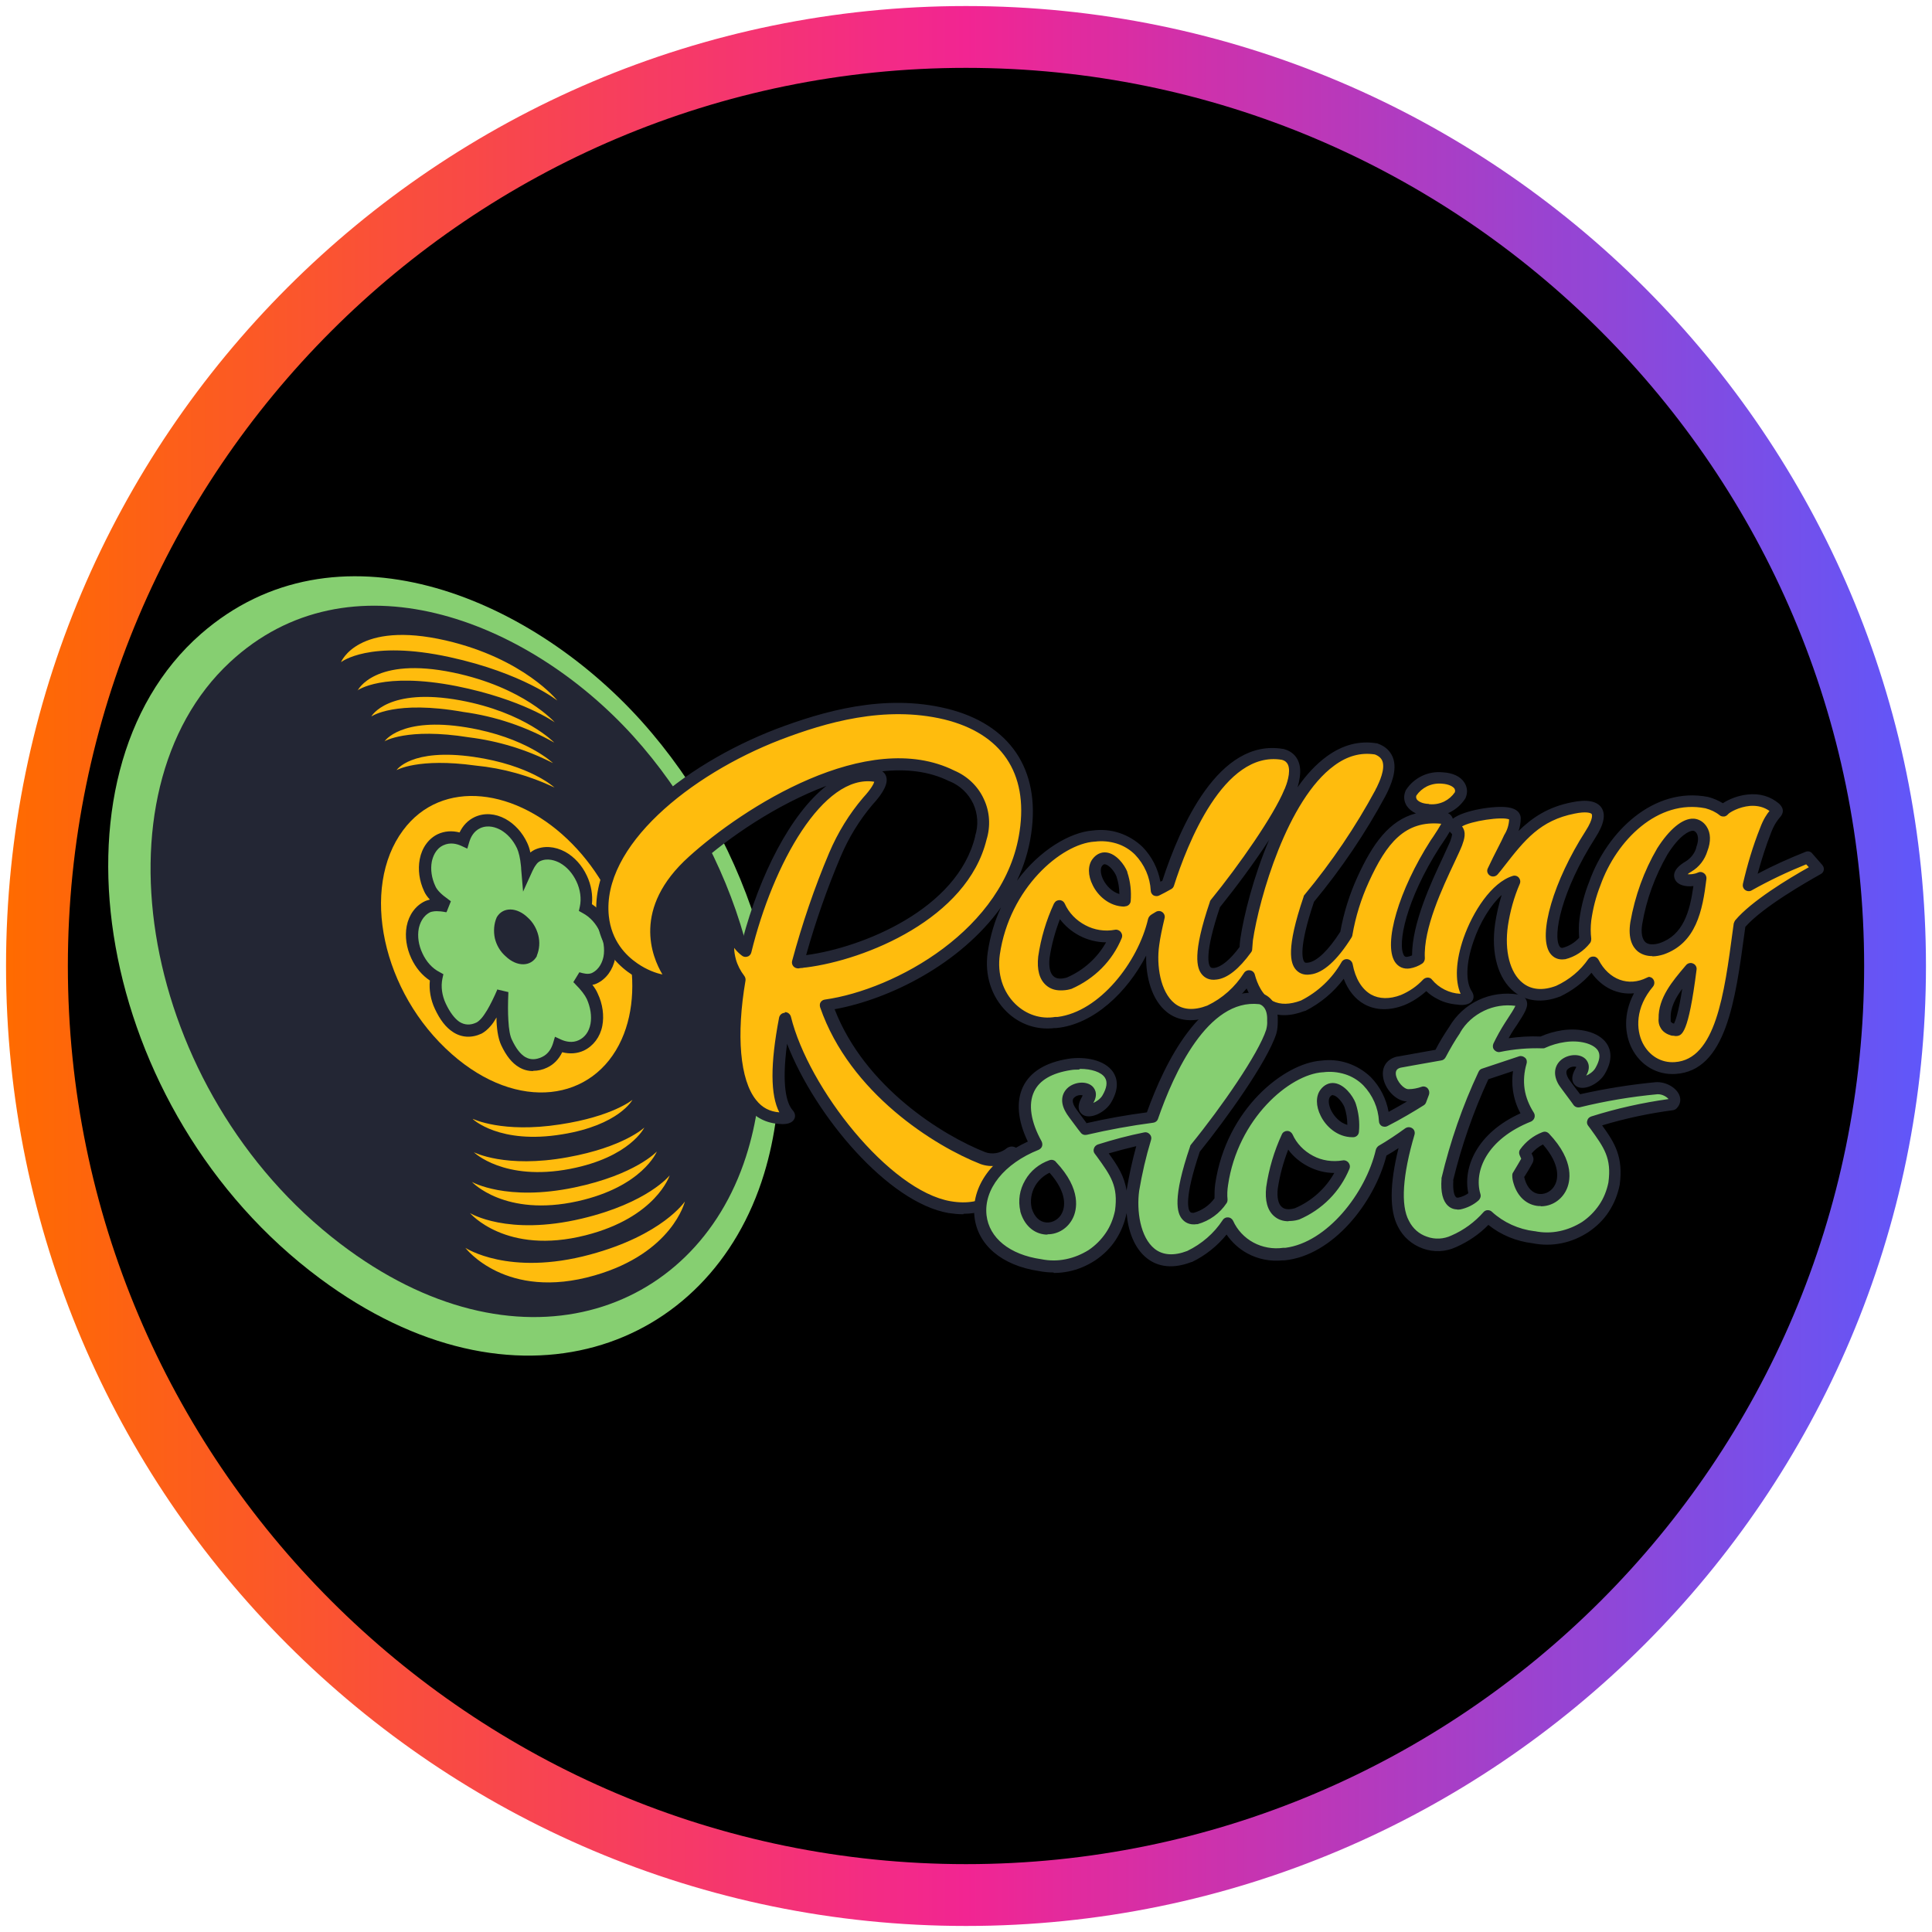
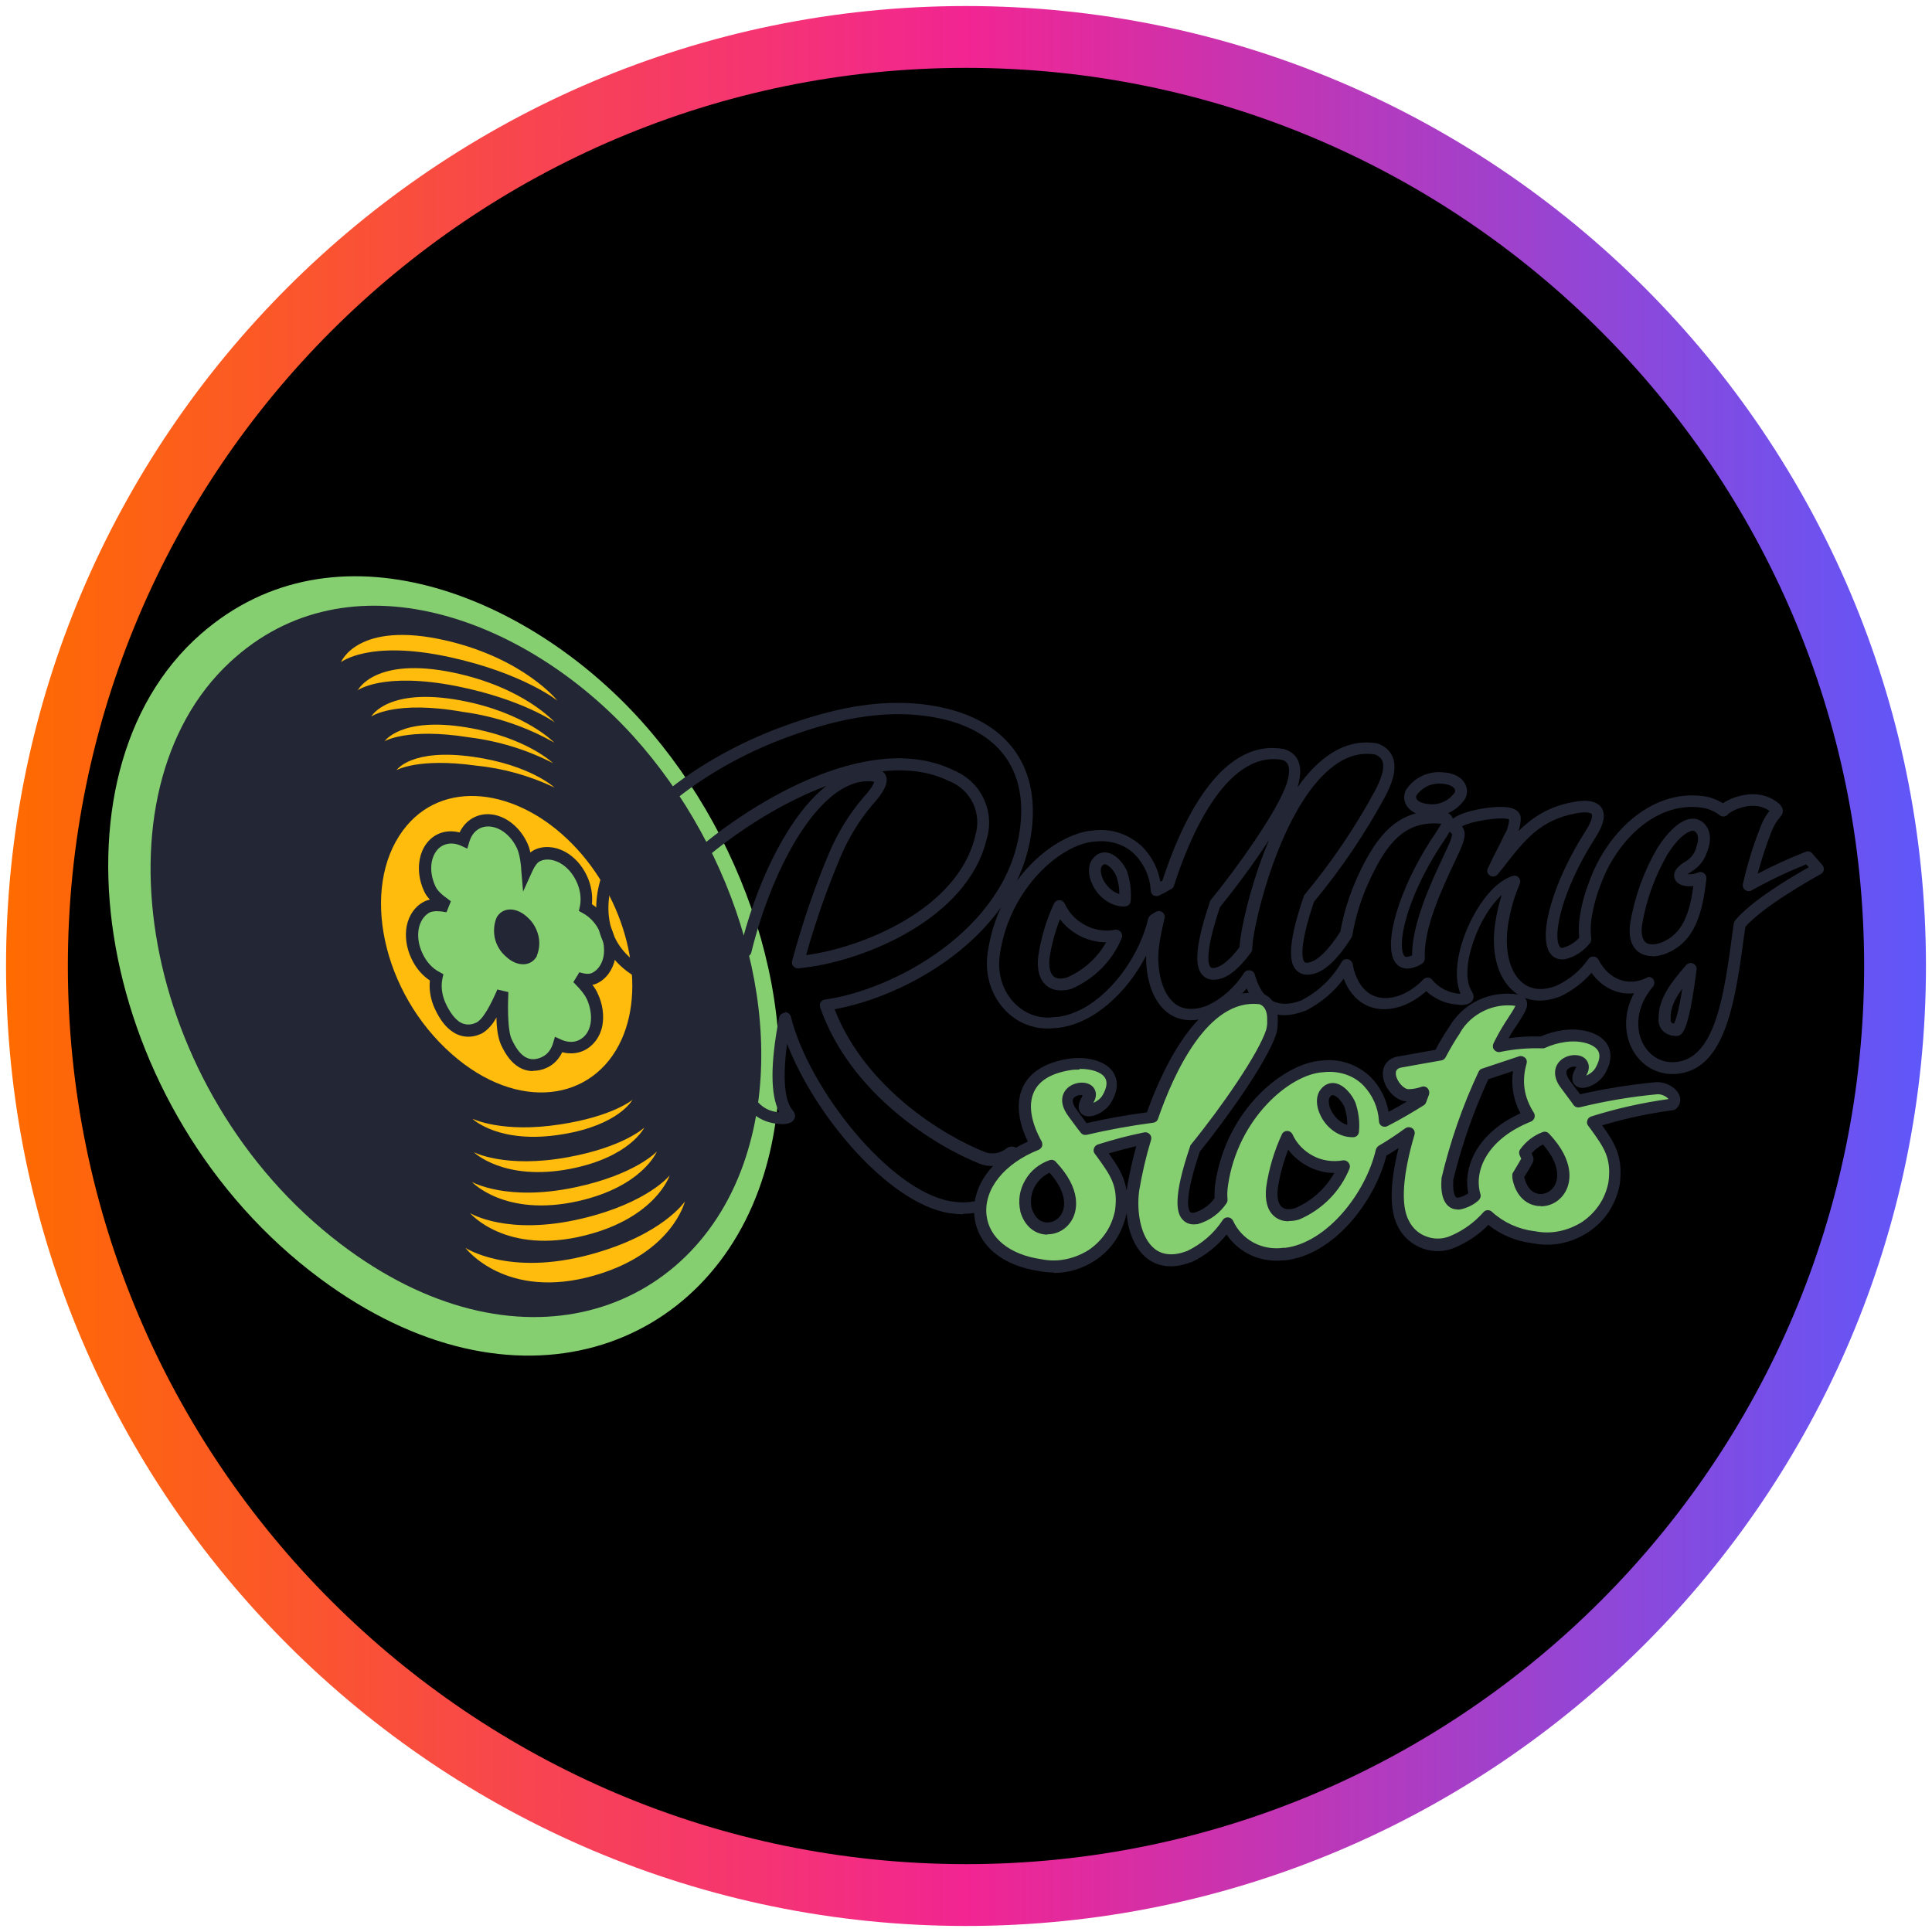
<svg xmlns="http://www.w3.org/2000/svg" id="Layer_1" data-name="Layer 1" width="80" height="80" viewBox="0 0 80 80">
  <defs>
    <linearGradient id="linear-gradient" x1=".25" y1="118" x2="79.75" y2="118" gradientTransform="translate(0 -78)" gradientUnits="userSpaceOnUse">
      <stop offset="0" stop-color="#ff6b00" />
      <stop offset=".5" stop-color="#f22592" />
      <stop offset="1" stop-color="#5f57fa" />
    </linearGradient>
  </defs>
  <circle cx="40" cy="40" r="38.47" />
  <path id="casino_com" data-name="casino com" d="M40,79.75C18.08,79.75.25,61.92.25,40S18.08.25,40,.25s39.75,17.83,39.75,39.75-17.83,39.75-39.75,39.75h0ZM40,2.81C19.49,2.81,2.81,19.49,2.81,40s16.68,37.19,37.19,37.19,37.19-16.68,37.19-37.19S60.51,2.81,40,2.81Z" fill="url(#linear-gradient)" />
  <g>
    <path d="M31.64,48.6c1.86-6.1-.54-13.68-5.07-18.73-4.72-5.26-12.7-8.47-18.25-3.62-6.69,5.85-4.38,19.78,4.93,26.69,8.05,5.98,16.15,3.01,18.39-4.34Z" fill="#86cf71" fill-rule="evenodd" />
    <path d="M30.89,47.89c1.81-5.62-.42-12.71-4.67-17.41-4.45-4.91-11.79-7.63-16.7-3.06-5.79,5.38-3.72,17.76,4.57,24.08,7.24,5.52,14.66,3.04,16.8-3.61Z" fill="#232634" fill-rule="evenodd" />
    <path d="M25.74,43.04c1.06-2.36.15-5.85-2.03-8.08-2.29-2.35-5.42-2.74-7.02-.58-1.78,2.39-.88,6.72,2.02,9.27,2.73,2.41,5.87,1.97,7.03-.61Z" fill="#ffbc0d" fill-rule="evenodd" />
    <g>
      <path d="M18.05,40.47c-.34-.18-.63-.5-.82-.89-.18-.39-.24-.81-.17-1.18.07-.36.27-.69.62-.85.11-.05.24-.07.36-.07.13,0,.27.01.41.04.01,0,.03,0,.04,0-.04-.03-.09-.06-.13-.09-.25-.18-.49-.4-.6-.63-.18-.39-.23-.8-.16-1.17.07-.36.27-.7.61-.86.31-.14.64-.12.94.02.09-.32.28-.59.59-.73.34-.16.73-.1,1.05.07.32.18.61.49.79.88.1.21.15.5.18.79,0,.05,0,.1.01.14.05-.1.1-.2.16-.28.07-.09.15-.18.27-.24.34-.16.72-.1,1.04.08.33.18.62.49.8.88.19.4.24.83.16,1.2.34.18.63.5.82.89.18.39.24.81.17,1.18-.07.36-.27.69-.62.85-.12.06-.26.06-.38.05-.1-.01-.21-.04-.31-.07.03.03.05.05.08.08.22.23.42.47.52.69.19.4.24.82.17,1.19-.07.36-.28.68-.62.84-.31.14-.64.12-.94-.02-.09.32-.28.59-.59.73-.31.15-.63.15-.91-.01-.27-.16-.47-.45-.65-.82-.1-.22-.15-.56-.17-.9-.02-.36-.01-.76,0-1.15,0-.01,0-.03,0-.04-.14.32-.29.63-.44.89-.08.14-.16.26-.25.37-.08.1-.18.2-.3.25-.34.16-.66.14-.95-.05-.27-.18-.48-.48-.65-.85-.19-.4-.24-.83-.16-1.2Z" fill="#86cf71" />
      <path d="M22.07,44.35c-.2,0-.4-.05-.58-.16-.29-.17-.53-.47-.74-.92-.1-.22-.17-.54-.19-.99,0-.05,0-.1,0-.15-.08.14-.16.26-.24.35-.13.15-.25.25-.38.32-.41.19-.83.17-1.19-.07-.29-.19-.53-.5-.74-.95-.18-.38-.25-.8-.21-1.18-.32-.21-.59-.53-.77-.92-.2-.43-.27-.9-.19-1.33.09-.47.37-.85.75-1.03.06-.03.14-.05.21-.07-.11-.12-.19-.23-.24-.35-.2-.43-.26-.89-.18-1.32.09-.48.37-.86.75-1.04.28-.13.59-.15.9-.07.14-.29.35-.51.63-.64.39-.18.85-.15,1.27.08.38.21.7.56.9.99.05.11.1.24.13.4.05-.04.11-.08.17-.11.38-.18.84-.15,1.27.08.38.21.7.56.9.99.18.38.25.8.21,1.18.32.21.59.53.77.92.2.43.27.9.19,1.33-.09.47-.37.85-.75,1.03-.06.03-.12.05-.19.06.1.13.17.24.22.36.21.44.27.92.19,1.34-.09.46-.37.83-.76,1.02-.28.13-.59.15-.9.07-.14.29-.35.51-.63.64-.19.09-.38.13-.57.13ZM20.58,40.97l.47.11v.03c-.02.45-.02.83,0,1.14.02.38.07.65.15.81.17.36.35.59.55.71.21.12.43.12.69,0,.28-.13.4-.38.46-.57l.08-.27.26.12c.18.08.46.15.73.02.25-.12.42-.35.48-.67.06-.32,0-.69-.15-1.03-.08-.17-.24-.38-.48-.62-.02-.03-.05-.05-.08-.08l.25-.41c.1.03.19.05.27.06.1.01.18,0,.25-.03.33-.16.44-.49.48-.68.06-.32,0-.69-.15-1.02-.16-.35-.41-.62-.71-.78l-.16-.09.04-.18c.07-.33.02-.7-.14-1.04-.16-.34-.4-.61-.69-.77-.17-.09-.5-.22-.82-.07-.06.03-.12.08-.17.16-.05.06-.09.14-.14.24l-.39.86-.08-.94s0-.09-.01-.14c-.03-.31-.09-.55-.16-.71-.16-.34-.4-.61-.69-.77-.17-.09-.49-.22-.83-.07-.28.13-.4.38-.46.58l-.08.27-.26-.12c-.18-.08-.45-.15-.73-.02-.33.15-.44.49-.48.68-.06.32-.01.68.15,1.02.07.16.25.34.52.53.04.03.08.06.12.09l-.18.45h-.04c-.14-.03-.27-.04-.37-.04-.11,0-.2.02-.26.04-.33.16-.44.49-.48.68-.06.32-.01.68.15,1.02.16.35.41.63.71.78l.16.09-.04.18c-.07.33-.02.7.14,1.04.17.36.36.61.56.75.22.14.46.15.71.03.06-.03.13-.09.21-.18.07-.08.15-.2.23-.33.13-.22.28-.52.43-.87Z" fill="#232634" />
    </g>
    <path d="M19.27,51.67s1.67,2.21,5.36,1.14c3.22-.93,3.73-3.06,3.73-3.06,0,0-.92,1.39-3.93,2.2-3.37.91-5.16-.28-5.16-.28ZM19.46,50.23s1.49,1.76,4.79.92c2.92-.74,3.48-2.48,3.48-2.48,0,0-.9,1.14-3.64,1.79-3.08.73-4.63-.23-4.63-.23h0ZM19.54,48.94s1.36,1.47,4.38.8c2.69-.6,3.28-2.06,3.28-2.06,0,0-.88.96-3.41,1.49-2.82.59-4.25-.23-4.25-.23h0ZM19.62,47.71s1.24,1.22,3.99.69c2.48-.48,3.07-1.71,3.07-1.71,0,0-.85.81-3.18,1.23-2.58.47-3.88-.21-3.88-.21h0ZM19.58,46.34s1.1,1.06,3.7.63c2.35-.38,2.91-1.43,2.91-1.43,0,0-.82.69-3,1.02-2.39.37-3.61-.23-3.61-.23h0ZM14.12,27.42s.68-1.74,4.34-.9c3.24.75,4.62,2.49,4.62,2.49,0,0-1.43-1.14-4.46-1.8-3.34-.73-4.5.21-4.5.21ZM14.81,28.59s.69-1.42,3.96-.74c2.93.61,4.2,2.06,4.2,2.06,0,0-1.32-.95-4.07-1.5-3.06-.6-4.1.18-4.1.18h0ZM15.38,29.66s.68-1.21,3.68-.66c2.7.5,3.89,1.75,3.89,1.75-1.16-.66-2.44-1.09-3.77-1.27-2.81-.5-3.79.18-3.79.18h0ZM15.92,30.7s.67-1.03,3.4-.58c2.48.41,3.58,1.48,3.58,1.48-1.09-.56-2.27-.92-3.49-1.07-2.56-.41-3.5.17-3.5.17h0ZM16.42,31.89s.6-.92,3.19-.55c2.36.34,3.35,1.27,3.35,1.27-1.03-.49-2.13-.8-3.27-.91-2.38-.33-3.27.19-3.27.19h0Z" fill="#ffbc0d" fill-rule="evenodd" />
    <path d="M22.23,39.57c.11-.27.13-.56.06-.84-.07-.28-.22-.54-.43-.73-.45-.44-1.03-.46-1.29-.02-.12.27-.14.58-.08.87.07.29.22.55.45.75.47.45,1.05.43,1.29-.01Z" fill="#232634" fill-rule="evenodd" />
    <g>
-       <path d="M72.04,38.28c-.38,2.84-.71,5.82-2.67,5.95-1.56.1-2.49-1.92-1.11-3.53-.93.48-1.87.06-2.34-.85-.36.52-.86.93-1.44,1.19-1.62.62-2.62-.78-2.33-2.76.09-.61.26-1.22.51-1.79-1.32.41-2.71,3.56-1.91,4.72.13.19-.3.17-.36.16-.26-.02-.51-.08-.74-.2-.23-.11-.43-.27-.6-.47-.28.3-.63.54-1.01.7-1.23.47-2.1-.23-2.33-1.46-.41.73-1.04,1.32-1.8,1.7-1.28.5-1.99-.23-2.25-1.23-.39.62-.95,1.13-1.63,1.45-1.9.74-2.55-1.23-2.33-2.76.04-.3.12-.68.23-1.13-.07.04-.14.09-.21.13-.46,2-2.22,4.08-4.04,4.25h0c-1.45.23-2.83-1.08-2.57-2.87.43-2.99,2.75-4.8,4.15-4.89.34-.05.68-.02,1.01.09.32.11.62.29.86.52.43.45.68,1.03.71,1.65.16-.08.32-.17.48-.26.82-2.58,2.41-5.77,4.74-5.38.97.23.25,1.68.29,1.58-.46,1.15-1.95,3.24-3.07,4.63-.52,1.53-.83,3.01.01,2.89.44-.06.89-.52,1.26-1.03,0-.13.02-.27.03-.39.3-2.02,2.1-8.44,5.36-7.9.98.36.32,1.53.19,1.81-.84,1.56-1.84,3.03-2.97,4.4-.52,1.53-.83,3.01.01,2.89.56-.07,1.13-.8,1.53-1.43.13-.78.37-1.54.7-2.26.78-1.69,1.62-2.75,3.33-2.54.38.04.1.41-.33,1.06-1.72,2.69-2,5.07-1.1,4.93.15-.02.29-.08.41-.16-.09-1.64,1.23-3.96,1.56-4.77.11-.31.15-.47,0-.6-.51-.43,2.38-1,2.44-.46,0,.29-.09.58-.24.83-.21.43-.44.89-.66,1.36,1-1.26,1.67-2.27,3.32-2.6.78-.16,1.43-.03.71,1.1-1.72,2.69-2,5.07-1.1,4.93.36-.09.67-.3.9-.58-.03-.27-.03-.54,0-.81.07-.52.2-1.02.39-1.51.73-2.03,2.58-3.75,4.64-3.34.25.06.48.18.68.33.16-.22,1.36-.81,2.14-.11.22.2-.1.12-.4.92-.29.74-.52,1.5-.7,2.27.79-.44,1.6-.83,2.45-1.16l.42.48c-.91.5-2.58,1.5-3.24,2.3ZM43.86,37.52c-.31.67-.53,1.38-.63,2.11-.07.7.17,1.31,1.03,1.09.89-.38,1.59-1.09,1.96-1.97h-.01c-.47.08-.96,0-1.38-.22-.42-.22-.76-.58-.96-1.01h0ZM46.45,36.2c-.14-.36-.67-.96-1.02-.49-.34.45.24,1.59,1.15,1.58.03-.37,0-.74-.12-1.1h0ZM69.42,42.64c.22-.03.44-1.2.61-2.52-.49.57-1.12,1.27-1.09,2.06-.01.06,0,.13.02.19.02.06.06.12.1.16.05.04.11.08.17.1.06.02.13.02.19,0h0ZM70.12,34.15c-.29-.03-.79.3-1.29,1.1-.53.92-.9,1.92-1.08,2.97-.16,1.03.43,1.26,1.04,1.06,1.23-.43,1.46-1.73,1.61-2.93-.56.25-1.3-.01-.5-.47.27-.16.47-.42.56-.72.23-.6-.03-.99-.34-1.01h0ZM59.17,33.55c-.57-.02-.9-.35-.75-.72.14-.21.33-.38.56-.49s.48-.15.73-.13c.57.02.9.35.75.72-.14.21-.33.38-.56.49-.23.11-.48.15-.73.13h0ZM34.2,41.63c1.19,3.47,4.63,5.62,6.49,6.34.18.06.37.08.56.05.19-.03.36-.1.52-.22.18-.17.3.07.27.29-.17,1.47-1.29,2.14-2.71,1.89-2.73-.47-6.07-4.83-6.81-7.82-.33,1.77-.41,3.33.12,3.96.17.19-.27.17-.33.16-1.82-.08-2.19-2.75-1.66-5.74-.18-.23-.32-.49-.39-.77-.08-.28-.1-.57-.06-.86.17-.3.32.04.32.04.1.16.23.31.38.42.92-3.79,3.09-7.64,5.38-7.25.37.05.21.49-.33,1.06-.56.67-1.02,1.41-1.36,2.21-.61,1.45-1.13,2.94-1.53,4.45.1,0,.2-.03.31-.03,2.31-.29,6.48-1.89,7.27-5.11.16-.5.13-1.04-.09-1.51-.22-.47-.62-.85-1.1-1.06-3.35-1.67-8.33,1.35-10.73,3.52-2.82,2.54-.89,4.82-.89,4.82.44.45-2.57.02-2.84-2.51-.31-2.89,3.1-5.96,7.26-7.56,2.2-.83,4.58-1.41,6.93-.84,2.29.56,3.72,2.18,3.31,4.91-.59,4.04-5.01,6.72-8.27,7.18Z" fill="#ffbc0d" fill-rule="evenodd" />
      <path d="M39.89,50.28c-.2,0-.4-.02-.61-.05-2.5-.43-5.53-4.02-6.69-7.01-.23,1.74-.02,2.46.23,2.75.16.17.09.34.06.38-.13.23-.5.2-.6.19-.55-.03-1-.26-1.35-.69-.76-.94-.96-2.84-.56-5.23-.17-.23-.29-.49-.37-.77-.09-.31-.11-.64-.06-.96,0-.03.02-.06.03-.09.12-.21.27-.25.38-.24.22.01.34.22.37.29.01.02.02.03.03.05.71-2.67,1.98-5.19,3.47-6.36-2.05.77-4.04,2.12-5.37,3.32-2.56,2.31-.99,4.33-.87,4.47.16.17.09.33.07.38-.1.18-.33.22-.71.15-.82-.16-2.43-.97-2.63-2.85-.35-3.28,3.6-6.35,7.42-7.82,1.93-.73,4.48-1.48,7.07-.85,2.62.64,3.89,2.52,3.5,5.18-.1.7-.31,1.35-.59,1.95.94-1.28,2.21-2.01,3.13-2.08.37-.05.75-.02,1.11.1.36.12.69.32.96.58.39.4.64.9.74,1.44.03-.01.05-.03.08-.04.74-2.27,2.34-5.9,4.99-5.46,0,0,.01,0,.02,0,.39.1.64.37.69.78.03.22-.02.55-.1.81.36-.52.77-.96,1.21-1.28.66-.48,1.35-.66,2.07-.54.02,0,.03,0,.04.01.31.11.51.3.62.56.22.54-.11,1.22-.25,1.51-.01.03-.03.05-.04.07,0,0,0,0,0,.01-.84,1.56-1.84,3.04-2.97,4.4-.66,1.96-.47,2.4-.4,2.49.01.02.04.05.16.03.36-.05.84-.51,1.33-1.28.14-.78.38-1.55.71-2.27.62-1.36,1.31-2.34,2.42-2.63-.16-.07-.29-.18-.38-.31-.12-.19-.14-.41-.05-.62,0-.01.01-.03.02-.04.16-.25.39-.45.66-.58.27-.13.57-.18.86-.15.41.02.74.17.9.43.12.19.14.41.05.62,0,.01-.01.03-.02.04-.16.25-.39.45-.66.58-.02,0-.04.02-.05.02.1.05.15.12.18.18,0,.02.01.03.02.05.47-.36,1.74-.55,2.28-.47.41.06.51.26.53.42,0,.01,0,.02,0,.03,0,.18-.03.36-.09.53.57-.56,1.23-1,2.21-1.19.62-.13,1.03-.05,1.22.22.19.28.11.69-.25,1.25-1.41,2.2-1.77,4.06-1.48,4.5.03.04.05.06.12.06.27-.07.51-.22.69-.42-.02-.25-.02-.51.01-.76.07-.54.21-1.07.41-1.57.74-2.07,2.67-3.94,4.92-3.5.23.06.43.15.61.26.24-.16.62-.32,1.02-.36.51-.06.96.08,1.31.38.28.27.11.48.02.58-.08.1-.21.25-.35.61-.22.56-.4,1.13-.56,1.71.64-.34,1.31-.64,1.99-.91.1-.04.21-.01.27.07l.42.48c.05.06.07.13.06.2-.01.07-.06.14-.12.17-.55.31-2.39,1.35-3.13,2.19l-.03.22c-.38,2.82-.77,5.74-2.86,5.87-.76.05-1.45-.35-1.81-1.06-.29-.57-.37-1.42.09-2.28-.67.07-1.32-.23-1.76-.85-.36.42-.81.75-1.31.99,0,0,0,0-.01,0-.71.27-1.38.2-1.88-.2-.67-.54-.97-1.59-.79-2.83.06-.4.15-.79.27-1.18-.45.41-.9,1.13-1.17,1.93-.31.9-.33,1.67-.06,2.07.08.13.09.26.02.37-.14.22-.51.19-.6.17-.29-.02-.57-.09-.82-.22-.18-.09-.35-.2-.49-.34-.27.24-.57.44-.91.58-.62.24-1.19.22-1.66-.04-.38-.21-.67-.58-.85-1.05-.42.56-.96,1.01-1.59,1.33,0,0-.01,0-.02,0-.6.23-1.13.24-1.58,0-.35-.18-.64-.5-.83-.93-.39.48-.88.87-1.44,1.14,0,0-.01,0-.02,0-.91.35-1.5.11-1.84-.16-.63-.5-.88-1.46-.86-2.34-.78,1.51-2.17,2.85-3.72,3-.02,0-.05,0-.07,0-.73.09-1.45-.15-1.99-.68-.63-.62-.92-1.52-.78-2.46.1-.68.29-1.3.55-1.86-1.69,2.36-4.63,3.81-6.89,4.22,1.25,3.23,4.48,5.23,6.24,5.92.13.05.29.06.43.04.14-.02.28-.08.4-.16.13-.12.29-.15.43-.07.2.11.26.38.23.58-.09.73-.4,1.32-.91,1.7-.4.3-.91.46-1.48.46ZM32.51,41.91c.11,0,.21.08.24.19.73,2.96,4.07,7.2,6.61,7.64.69.12,1.28.01,1.71-.31.39-.29.63-.75.71-1.34-.15.09-.32.15-.5.18-.23.03-.46.01-.68-.07-1.89-.74-5.41-2.93-6.64-6.49-.02-.07-.02-.15.02-.21.04-.06.1-.1.18-.11,2.9-.41,7.47-2.91,8.06-6.97.36-2.41-.75-4.05-3.12-4.63-2.47-.59-4.92.13-6.78.84-3.76,1.45-7.41,4.42-7.11,7.3.11,1.03.7,1.63,1.18,1.96.39.27.78.41,1.04.46-.43-.72-1.28-2.74,1.1-4.88,2.23-2.02,7.39-5.35,10.99-3.56.54.23.98.65,1.22,1.18.25.53.28,1.13.11,1.68-.8,3.27-5.01,4.98-7.47,5.29-.06,0-.1.01-.15.02-.06,0-.12.01-.17.02-.08,0-.16-.03-.21-.09-.05-.06-.07-.14-.05-.22.41-1.52.92-3.03,1.54-4.49.35-.82.82-1.59,1.4-2.27.33-.36.44-.57.46-.66-2.11-.33-4.19,3.39-5.09,7.07-.02.08-.08.15-.16.17-.08.03-.17.01-.23-.04-.12-.09-.23-.2-.32-.32,0,.16.03.31.07.47.07.25.19.48.35.69.04.05.06.13.05.19-.39,2.27-.23,4.12.44,4.95.25.32.57.48.96.51-.37-.71-.38-1.99-.01-3.92.02-.11.12-.2.23-.2,0,0,0,0,0,0ZM68.26,40.45c.07,0,.15.03.19.09.07.09.07.22,0,.31-.74.87-.71,1.78-.43,2.34.27.53.77.83,1.33.79,1.69-.11,2.05-2.82,2.4-5.45l.04-.29s.03-.09.06-.13c.66-.79,2.19-1.72,3.05-2.2l-.11-.12c-.77.31-1.53.67-2.26,1.08-.08.05-.19.04-.27-.02-.08-.06-.11-.16-.09-.25.18-.78.41-1.56.71-2.31.14-.38.29-.59.39-.71-.22-.16-.49-.23-.8-.21-.47.04-.85.27-.91.34-.04.05-.1.09-.16.1-.07,0-.13,0-.19-.05-.17-.14-.37-.23-.59-.29-1.96-.39-3.68,1.31-4.35,3.19-.19.48-.31.96-.38,1.46-.03.25-.03.5,0,.75,0,.06-.01.13-.05.18-.26.33-.62.57-1.03.67,0,0-.02,0-.02,0-.26.04-.48-.06-.62-.27-.49-.76.16-2.97,1.48-5.03.36-.56.26-.7.26-.71-.03-.05-.23-.12-.71-.02-1.42.28-2.06,1.08-2.93,2.2-.08.1-.16.21-.25.31-.08.1-.22.12-.32.06-.11-.07-.15-.2-.09-.31.14-.3.29-.6.44-.89.08-.16.16-.31.23-.47,0,0,0-.01.01-.02.12-.19.19-.41.2-.64-.3-.13-1.59.07-1.95.29.19.25.09.54,0,.79-.07.18-.19.43-.32.71-.48,1.02-1.29,2.73-1.22,3.96,0,.09-.04.17-.11.22-.15.1-.33.17-.51.2-.26.04-.48-.06-.62-.27-.49-.76.16-2.97,1.48-5.03l.11-.16c.12-.18.26-.4.33-.53-1.51-.15-2.27.81-3,2.41-.32.7-.55,1.44-.68,2.2,0,.03-.02.06-.03.09-.6.96-1.18,1.48-1.71,1.54-.32.05-.51-.09-.61-.21-.21-.25-.41-.84.33-3.01,0-.03.02-.06.04-.08,1.12-1.35,2.11-2.81,2.94-4.35,0-.02.02-.05.04-.08.11-.23.37-.77.24-1.11-.05-.12-.15-.21-.31-.27-.58-.09-1.14.06-1.68.46-1.94,1.41-3.11,5.49-3.37,7.24-.01.1-.02.22-.03.37,0,.05-.02.09-.05.13-.5.69-.98,1.07-1.42,1.12-.32.05-.51-.09-.61-.21-.21-.25-.41-.84.33-3.01,0-.03.02-.05.04-.08,1.18-1.45,2.6-3.49,3.04-4.56t0,0s.01-.03.02-.04c.06-.14.27-.69.13-1-.03-.06-.09-.16-.26-.2-2.4-.39-3.92,3.52-4.46,5.22-.02.06-.06.11-.12.14-.18.1-.34.19-.49.26-.07.04-.16.03-.23,0-.07-.04-.12-.12-.12-.2-.03-.56-.26-1.08-.65-1.49-.21-.21-.47-.37-.76-.46-.29-.09-.6-.12-.9-.08,0,0-.01,0-.02,0-1.37.09-3.52,1.92-3.92,4.68-.11.79.12,1.53.64,2.04.45.44,1.05.64,1.65.54.03,0,.06,0,.1,0,1.74-.22,3.33-2.26,3.75-4.06.02-.07.06-.12.11-.16l.06-.04s.1-.06.15-.09c.08-.05.19-.05.27.01.08.06.12.16.09.26-.1.42-.18.8-.22,1.11-.12.82.04,1.93.64,2.41.34.27.8.3,1.35.09.63-.3,1.15-.77,1.52-1.35.05-.08.15-.13.25-.11.1.01.18.09.2.18.1.37.31.87.74,1.09.32.16.71.15,1.17-.02.71-.36,1.29-.91,1.68-1.59.05-.09.15-.14.26-.12.1.02.18.1.2.2.11.6.38,1.04.76,1.26.34.19.77.2,1.24.02.35-.15.66-.36.92-.64.05-.05.12-.08.19-.08.07,0,.14.03.18.09.14.17.32.31.52.41.2.1.42.16.64.17,0,0,.01,0,.02,0-.24-.55-.2-1.37.12-2.3.38-1.09,1.16-2.31,2.04-2.58.09-.03.19,0,.25.07s.08.17.04.26c-.24.55-.4,1.14-.49,1.73-.15,1.04.08,1.95.61,2.37.36.29.84.33,1.39.12.54-.25,1-.63,1.33-1.11.05-.07.13-.11.22-.1.09,0,.16.06.2.13.43.83,1.24,1.13,2.01.74.04-.02.07-.03.11-.03ZM50.52,37.55c-.66,1.96-.48,2.4-.4,2.49.01.02.04.05.16.04.29-.04.66-.34,1.05-.87,0-.13.02-.24.03-.34.14-.95.54-2.56,1.19-4.09-.61.94-1.37,1.96-2.03,2.78ZM60.04,34.42c-.08.14-.18.3-.31.49l-.11.16c-1.41,2.2-1.77,4.05-1.48,4.5.03.04.06.06.13.05.07-.01.14-.03.2-.06,0-1.33.79-3.02,1.27-4.04.13-.28.24-.52.31-.68.1-.29.08-.31.06-.32-.03-.03-.06-.06-.08-.09ZM36.52,31.93c.1.06.15.15.17.21.1.28-.09.67-.57,1.19-.54.64-.98,1.36-1.31,2.14-.56,1.32-1.04,2.69-1.43,4.08,2.33-.31,6.27-1.9,7-4.92,0,0,0-.01,0-.02.14-.44.11-.91-.08-1.33-.2-.42-.54-.75-.98-.93,0,0,0,0-.01,0-.84-.42-1.8-.52-2.8-.41ZM59.17,33.3s.02,0,.02,0c.21.02.42-.02.61-.11.18-.09.33-.22.44-.38.03-.07,0-.12-.01-.15-.06-.09-.23-.19-.52-.21-.22-.02-.43.02-.62.11-.18.09-.33.22-.44.38-.03.07,0,.12.01.15.06.09.22.19.51.2h0ZM69.34,42.89c-.06,0-.13,0-.19-.03-.1-.03-.19-.08-.27-.15-.08-.07-.13-.16-.17-.26-.03-.09-.04-.19-.03-.28-.02-.85.59-1.56,1.08-2.14l.06-.07c.07-.08.19-.11.29-.06.1.04.16.15.14.26-.34,2.68-.61,2.71-.82,2.74,0,0-.01,0-.02,0-.03,0-.06,0-.08,0ZM69.66,40.94c-.28.38-.5.79-.48,1.22,0,.02,0,.03,0,.05,0,.02,0,.05,0,.07,0,.02.02.05.04.06.02.02.04.03.07.04,0,0,.02,0,.03,0,.05-.1.18-.42.34-1.45ZM43.92,41.01c-.24,0-.44-.07-.6-.21-.28-.24-.39-.65-.33-1.19.11-.76.33-1.5.65-2.19.02-.04.05-.07.08-.1h0c.06-.04.14-.06.21-.04.07.02.13.07.16.14.17.38.47.69.85.89.37.2.81.27,1.23.19.09-.02.2.03.25.11.05.07.06.15.03.23-.39.95-1.13,1.69-2.09,2.11-.01,0-.02,0-.04.01-.14.04-.28.05-.4.05ZM43.89,38.06c-.2.52-.35,1.06-.43,1.61-.04.36.02.64.17.76.11.1.29.12.54.05.7-.3,1.27-.82,1.63-1.46-.38,0-.77-.1-1.11-.28-.32-.17-.59-.4-.81-.69ZM68.41,39.59c-.23,0-.44-.07-.6-.2-.2-.17-.41-.51-.3-1.21.19-1.08.56-2.11,1.11-3.05.5-.79,1.05-1.25,1.5-1.23,0,0,.02,0,.03,0,.21.02.4.14.52.33.17.26.18.62.03,1.01-.11.36-.34.66-.66.85-.07.04-.13.08-.16.11.11.01.27,0,.43-.07.08-.04.17-.03.25.03.07.05.11.14.1.23-.16,1.33-.43,2.66-1.77,3.13-.16.05-.32.08-.46.08ZM70.09,34.4c-.13,0-.54.17-1.05.99-.51.89-.87,1.86-1.04,2.88-.06.36,0,.63.14.75.12.1.34.11.59.03.96-.33,1.24-1.28,1.39-2.36-.33.04-.65-.04-.76-.27-.07-.14-.11-.43.44-.75.21-.13.37-.33.44-.57,0,0,0-.01,0-.02.13-.34.05-.52.01-.58-.03-.05-.08-.09-.13-.1,0,0-.01,0-.02,0,0,0,0,0-.01,0ZM46.57,37.54c-.65,0-1.12-.47-1.32-.88-.21-.41-.21-.83-.01-1.09.15-.2.36-.3.58-.27.4.05.74.5.86.8,0,0,0,.01,0,.02.13.39.17.79.14,1.19-.01.13-.12.22-.24.22,0,0,0,0-.01,0ZM45.74,35.78s-.06.01-.11.08c-.08.11-.06.35.06.58.12.23.35.49.66.58,0-.25-.04-.49-.12-.73-.08-.21-.31-.48-.47-.5,0,0,0,0-.02,0Z" fill="#232634" />
    </g>
    <g>
      <path d="M69.23,45.72c-1.12.15-2.23.4-3.31.73.64.88,1.05,1.37.89,2.55-.07.36-.21.71-.41,1.01-.21.31-.47.57-.78.78-.31.21-.66.35-1.03.42-.37.07-.75.07-1.11,0-.71-.08-1.37-.38-1.89-.86-.39.45-.87.8-1.41,1.04-.37.17-.8.19-1.19.06-.39-.14-.71-.42-.89-.78-.43-.8-.22-2.26.21-3.74-.36.27-.74.52-1.13.75-.46,2-2.22,4.08-4.04,4.25h0c-.48.05-.96-.03-1.38-.26-.42-.23-.76-.59-.95-1.02-.38.59-.93,1.07-1.57,1.37-1.9.74-2.55-1.23-2.33-2.76.12-.72.28-1.43.5-2.13-.64.13-1.27.29-1.89.49.64.88,1.05,1.37.89,2.55-.07.36-.21.71-.41,1.01-.21.31-.47.57-.78.78-.31.21-.66.35-1.03.42-.37.07-.75.07-1.11,0-3.28-.5-3.29-3.76-.16-5-.8-1.43-.74-2.98,1.39-3.31.97-.14,2.2.27,1.51,1.45-.29.49-1.16.7-.8.06.47-.76-1.28-.6-.71.37.05.08.46.63.61.82.92-.21,1.84-.38,2.78-.51.85-2.44,2.34-5.17,4.47-4.91-.02,0,.56.08.53.92,0,.15-.01.31-.05.46-.35,1.09-1.95,3.36-3.15,4.84-.52,1.53-.83,3.01.01,2.89.43-.13.81-.4,1.06-.77-.02-.21,0-.43.02-.64.44-2.99,2.75-4.8,4.15-4.89.34-.05.68-.02,1.01.09.32.11.62.29.86.52.43.45.68,1.03.71,1.65.5-.25,1.03-.56,1.47-.84.04-.11.08-.22.13-.32-.2.06-.4.1-.61.11-.58.02-1.23-1.17-.39-1.38,0,0,.74-.13,1.69-.3.18-.36.39-.71.61-1.04.25-.44.64-.79,1.1-1.01.47-.22.99-.29,1.5-.21.37.05.08.42-.33,1.06-.17.27-.33.54-.46.83.6-.12,1.21-.17,1.82-.15.28-.13.58-.22.88-.26.97-.14,2.2.27,1.51,1.45-.29.49-1.16.7-.8.06.47-.76-1.28-.6-.71.37.05.08.46.63.61.82,1.07-.26,2.16-.44,3.26-.55.45-.02.93.39.66.67ZM43.53,48.27c-.37.13-.68.38-.88.72-.19.34-.25.73-.17,1.11.51,1.73,3.09.34,1.05-1.82h0ZM53.3,47.08c-.31.67-.53,1.38-.63,2.11-.07.7.17,1.31,1.03,1.09.89-.38,1.59-1.09,1.96-1.97h-.01c-.47.08-.96,0-1.38-.22s-.76-.58-.96-1.01h0ZM55.9,45.75c-.14-.36-.67-.96-1.02-.49-.34.45.24,1.59,1.15,1.58.03-.37,0-.74-.12-1.1h0ZM61.46,44.49c-.66,1.4-1.17,2.86-1.52,4.35-.05.66.12,1.05.5.99.24-.05.46-.16.65-.32-.34-1.15.41-2.57,2.24-3.29-.22-.32-.37-.69-.42-1.08-.06-.39-.03-.78.08-1.15-.4.13-.95.32-1.53.51h0ZM63.95,47.09c-.33.12-.61.34-.81.63l.11.27s-.14.28-.39.68c0,.08.02.17.04.25.51,1.73,3.09.34,1.05-1.82h0Z" fill="#86cf71" fill-rule="evenodd" />
      <path d="M43.62,52.69c-.2,0-.4-.02-.61-.06-1.53-.23-2.53-1.08-2.66-2.25-.14-1.24.72-2.43,2.21-3.11-.42-.86-.49-1.66-.2-2.27.3-.62.94-1.01,1.89-1.16.67-.1,1.49.04,1.84.55.16.24.28.65-.08,1.26-.23.39-.82.71-1.16.52-.08-.05-.33-.24-.07-.71.03-.05.04-.08.05-.1-.06-.03-.23-.02-.34.08-.04.03-.14.12.01.39.04.07.34.47.48.66v.02c.83-.19,1.67-.34,2.51-.45.73-2.03,2.26-5.22,4.68-4.94.02,0,.03,0,.04,0,.15.04.73.25.7,1.15,0,.18-.01.36-.06.53-.38,1.18-2.09,3.55-3.17,4.89-.66,1.96-.48,2.4-.4,2.49.01.01.04.05.15.04.35-.1.65-.31.86-.6,0-.2,0-.4.03-.6.46-3.12,2.87-4.99,4.37-5.1.37-.05.75-.02,1.11.1.36.12.69.32.96.58.39.4.64.9.74,1.44.26-.14.52-.29.76-.43-.49-.02-.93-.55-.99-1.02-.06-.42.16-.74.58-.84,0,0,.01,0,.02,0,0,0,.68-.12,1.57-.28.17-.33.36-.64.57-.95.28-.48.7-.87,1.21-1.11.51-.24,1.08-.32,1.64-.23.21.03.3.14.34.23.12.26-.07.54-.4,1.05l-.11.16c-.08.12-.15.24-.22.37.44-.06.88-.09,1.32-.07.29-.13.59-.21.9-.26.67-.1,1.49.04,1.84.55.16.24.28.65-.08,1.26-.23.39-.82.71-1.16.52-.08-.05-.33-.24-.07-.71.03-.05.04-.08.05-.1-.06-.03-.23-.02-.34.08-.04.03-.14.12.01.39.04.07.34.47.49.66h0c1.03-.23,2.08-.4,3.14-.5.4-.02.82.21.96.52.09.2.05.41-.11.57-.04.04-.09.06-.14.07-.99.13-1.98.34-2.94.63.53.73.88,1.31.73,2.45-.08.41-.23.78-.45,1.12-.22.34-.51.62-.85.85-.34.22-.71.38-1.11.46-.4.08-.8.08-1.2,0-.67-.08-1.31-.34-1.83-.76-.38.39-.84.7-1.34.92-.43.2-.92.22-1.37.06-.45-.16-.82-.48-1.03-.9-.36-.67-.35-1.77.02-3.26-.16.11-.33.21-.5.31-.5,1.96-2.23,4.15-4.23,4.34-.03,0-.05,0-.08,0-.5.05-1.01-.05-1.45-.29-.35-.19-.64-.46-.86-.78-.39.48-.88.87-1.44,1.14,0,0-.01,0-.02,0-.91.35-1.5.11-1.84-.16-.52-.41-.78-1.13-.84-1.87-.08.4-.23.77-.45,1.11-.22.34-.51.62-.85.85-.34.22-.71.38-1.11.46-.2.04-.4.06-.6.06ZM44.67,44.29c-.11,0-.22,0-.33.02-.78.12-1.3.42-1.52.89-.25.52-.14,1.25.31,2.06.03.06.04.14.02.2-.02.07-.08.12-.14.15-1.43.57-2.28,1.63-2.16,2.71.11.94.95,1.63,2.26,1.82.35.07.69.07,1.03,0,.34-.07.65-.2.94-.38.28-.19.52-.43.71-.71.19-.28.31-.59.38-.92.14-1.02-.18-1.45-.75-2.24l-.09-.12c-.05-.06-.06-.15-.03-.22.02-.07.08-.13.16-.16.63-.2,1.27-.37,1.92-.5.08-.02.17.01.23.08.06.06.08.15.05.24-.21.69-.37,1.39-.49,2.1-.11.82.04,1.92.64,2.4.34.27.8.3,1.35.09.6-.29,1.11-.73,1.47-1.28.05-.08.14-.12.22-.11.09,0,.17.06.21.14.17.38.47.7.84.9.37.2.81.28,1.23.22.03,0,.06,0,.09,0,1.73-.22,3.33-2.26,3.75-4.06.02-.07.06-.12.11-.16.38-.22.75-.47,1.11-.73.09-.06.2-.06.29,0,.09.06.12.17.09.27-.49,1.66-.58,2.92-.23,3.56.16.32.42.55.75.66.33.12.69.1,1.01-.05.51-.22.97-.56,1.33-.97.04-.05.11-.08.17-.08.07,0,.13.02.18.07.48.44,1.1.72,1.75.8,0,0,.01,0,.02,0,.34.07.68.07,1.02,0,.34-.07.65-.2.94-.38.28-.19.52-.43.71-.71.19-.28.31-.59.38-.92.14-1.02-.18-1.45-.75-2.24l-.09-.12c-.05-.06-.06-.15-.03-.22.02-.08.08-.13.16-.16,1.04-.33,2.12-.57,3.2-.72-.06-.08-.25-.21-.46-.2-1.07.1-2.16.28-3.21.54-.1.02-.2-.01-.26-.09l-.1-.14c-.31-.42-.48-.64-.52-.71-.23-.39-.19-.77.1-1.02.29-.24.75-.27.99-.06.07.06.29.3.05.71.12-.05.29-.16.38-.31.18-.31.22-.56.1-.74-.19-.28-.77-.43-1.36-.34-.28.04-.56.12-.82.24-.03.02-.07.02-.11.02-.59-.02-1.18.03-1.76.15-.09.02-.18-.02-.24-.09-.06-.07-.07-.17-.03-.26.14-.29.3-.58.48-.86l.11-.17c.12-.18.26-.4.32-.53-.44-.06-.89.01-1.29.2-.42.2-.77.51-1,.91,0,0,0,0,0,.01-.22.32-.42.67-.6,1.01-.04.07-.1.12-.18.13-.89.16-1.6.28-1.68.3-.16.04-.22.13-.2.29.04.28.33.61.53.6.18,0,.37-.04.54-.1.09-.03.19,0,.25.07.06.07.08.17.05.26-.04.1-.08.21-.12.32-.02.05-.05.09-.1.12-.38.24-.95.58-1.5.86-.07.04-.16.03-.23,0-.07-.04-.12-.12-.12-.2-.03-.56-.26-1.08-.65-1.49-.21-.21-.47-.37-.76-.46-.29-.09-.6-.12-.9-.08,0,0-.01,0-.02,0-1.37.09-3.52,1.92-3.92,4.68-.03.19-.04.39-.02.59,0,.05-.01.11-.04.15-.28.42-.7.73-1.2.87-.01,0-.02,0-.03,0-.32.05-.51-.09-.61-.21-.21-.25-.41-.84.33-3.01,0-.03.02-.05.04-.08,1.27-1.56,2.79-3.76,3.11-4.75.03-.12.05-.24.04-.37,0,0,0-.01,0-.02.02-.53-.24-.65-.33-.67-2.13-.24-3.54,2.87-4.19,4.75-.03.09-.11.15-.2.16-.92.12-1.85.29-2.75.5-.1.02-.19-.01-.25-.09l-.11-.14c-.31-.41-.48-.64-.51-.71-.23-.39-.19-.77.1-1.02.29-.24.75-.27.99-.06.07.06.29.3.05.7.12-.05.29-.16.38-.31.18-.31.22-.56.1-.74-.15-.23-.56-.36-1.02-.36ZM45.91,47.76c.37.51.65.94.74,1.55,0-.03,0-.05.01-.08.1-.6.23-1.19.39-1.77-.38.09-.76.19-1.14.3ZM43.37,51.12s-.06,0-.08,0c-.49-.04-.88-.39-1.04-.95,0,0,0-.01,0-.02-.1-.44-.03-.89.2-1.28.22-.39.58-.68,1.01-.83.08-.03.16-.01.22.03.02.01.03.03.04.04,1.09,1.15.86,2.01.71,2.32-.2.42-.61.68-1.05.68ZM42.72,50.03c.11.36.33.57.61.59.26.02.53-.14.65-.4.1-.21.25-.79-.52-1.66-.25.12-.46.31-.6.55-.16.28-.21.61-.14.92ZM53.36,50.57c-.24,0-.44-.07-.6-.21-.28-.24-.39-.65-.33-1.2.11-.76.33-1.5.65-2.19.04-.09.13-.14.22-.14h0c.1,0,.18.06.22.14.17.38.47.69.85.89.37.2.81.26,1.23.19.09-.02.2.03.25.11.05.07.06.15.03.23-.39.95-1.13,1.7-2.09,2.11-.01,0-.02,0-.04.01-.14.04-.28.05-.4.05ZM53.34,47.61c-.2.52-.35,1.06-.43,1.61-.04.36.02.64.17.76.11.1.29.12.54.05.7-.3,1.27-.82,1.63-1.46-.38,0-.76-.1-1.1-.28-.32-.17-.6-.4-.81-.69ZM60.35,50.08c-.15,0-.28-.05-.39-.15-.22-.2-.31-.57-.27-1.11,0-.01,0-.03,0-.04.36-1.51.87-2.99,1.53-4.39.03-.07.08-.12.15-.14.43-.14.85-.28,1.2-.4l.33-.11c.09-.03.18,0,.25.06.07.06.09.16.06.25-.1.34-.13.7-.08,1.04.05.35.19.68.38.98.04.06.05.14.03.21-.02.07-.08.13-.14.16-1.84.73-2.38,2.06-2.1,3,.03.09,0,.19-.07.26-.21.19-.48.32-.76.38-.05,0-.09.01-.13.01ZM60.18,48.88c-.03.41.04.63.11.69.01.01.03.03.1.02.14-.03.29-.09.41-.18-.23-1.07.35-2.49,2.16-3.31-.16-.29-.26-.6-.31-.93-.04-.27-.04-.55,0-.82-.3.1-.65.22-1.02.34-.62,1.34-1.11,2.75-1.46,4.19ZM63.79,49.94s-.06,0-.08,0c-.49-.04-.88-.39-1.04-.95-.03-.1-.05-.2-.05-.3,0-.05,0-.1.04-.15.15-.25.27-.45.33-.56l-.07-.16c-.03-.08-.02-.17.03-.23.23-.32.55-.57.92-.71.03-.01.06-.02.09-.02h0c.07,0,.13.03.18.08,1.1,1.16.87,2.02.72,2.33-.2.42-.61.68-1.05.68ZM63.11,48.72s.02.08.03.12c.11.36.33.58.61.6.27.02.53-.14.65-.4.1-.21.24-.79-.51-1.65-.18.09-.34.22-.47.37l.06.14c.03.07.02.14,0,.21,0,.01-.13.26-.36.62ZM56.01,47.09c-.65,0-1.12-.47-1.32-.88-.21-.41-.21-.83-.01-1.09.15-.2.36-.3.58-.27.4.05.75.51.87.82,0,.01,0,.02.01.03.12.38.17.77.13,1.17-.01.13-.12.22-.24.22,0,0,0,0-.01,0ZM55.18,45.34s-.06.01-.11.08c-.08.11-.06.35.06.58.12.23.35.49.66.58,0-.25-.04-.5-.12-.74,0,0,0,0,0,0-.09-.21-.31-.47-.47-.49,0,0,0,0-.02,0Z" fill="#232634" />
    </g>
  </g>
</svg>